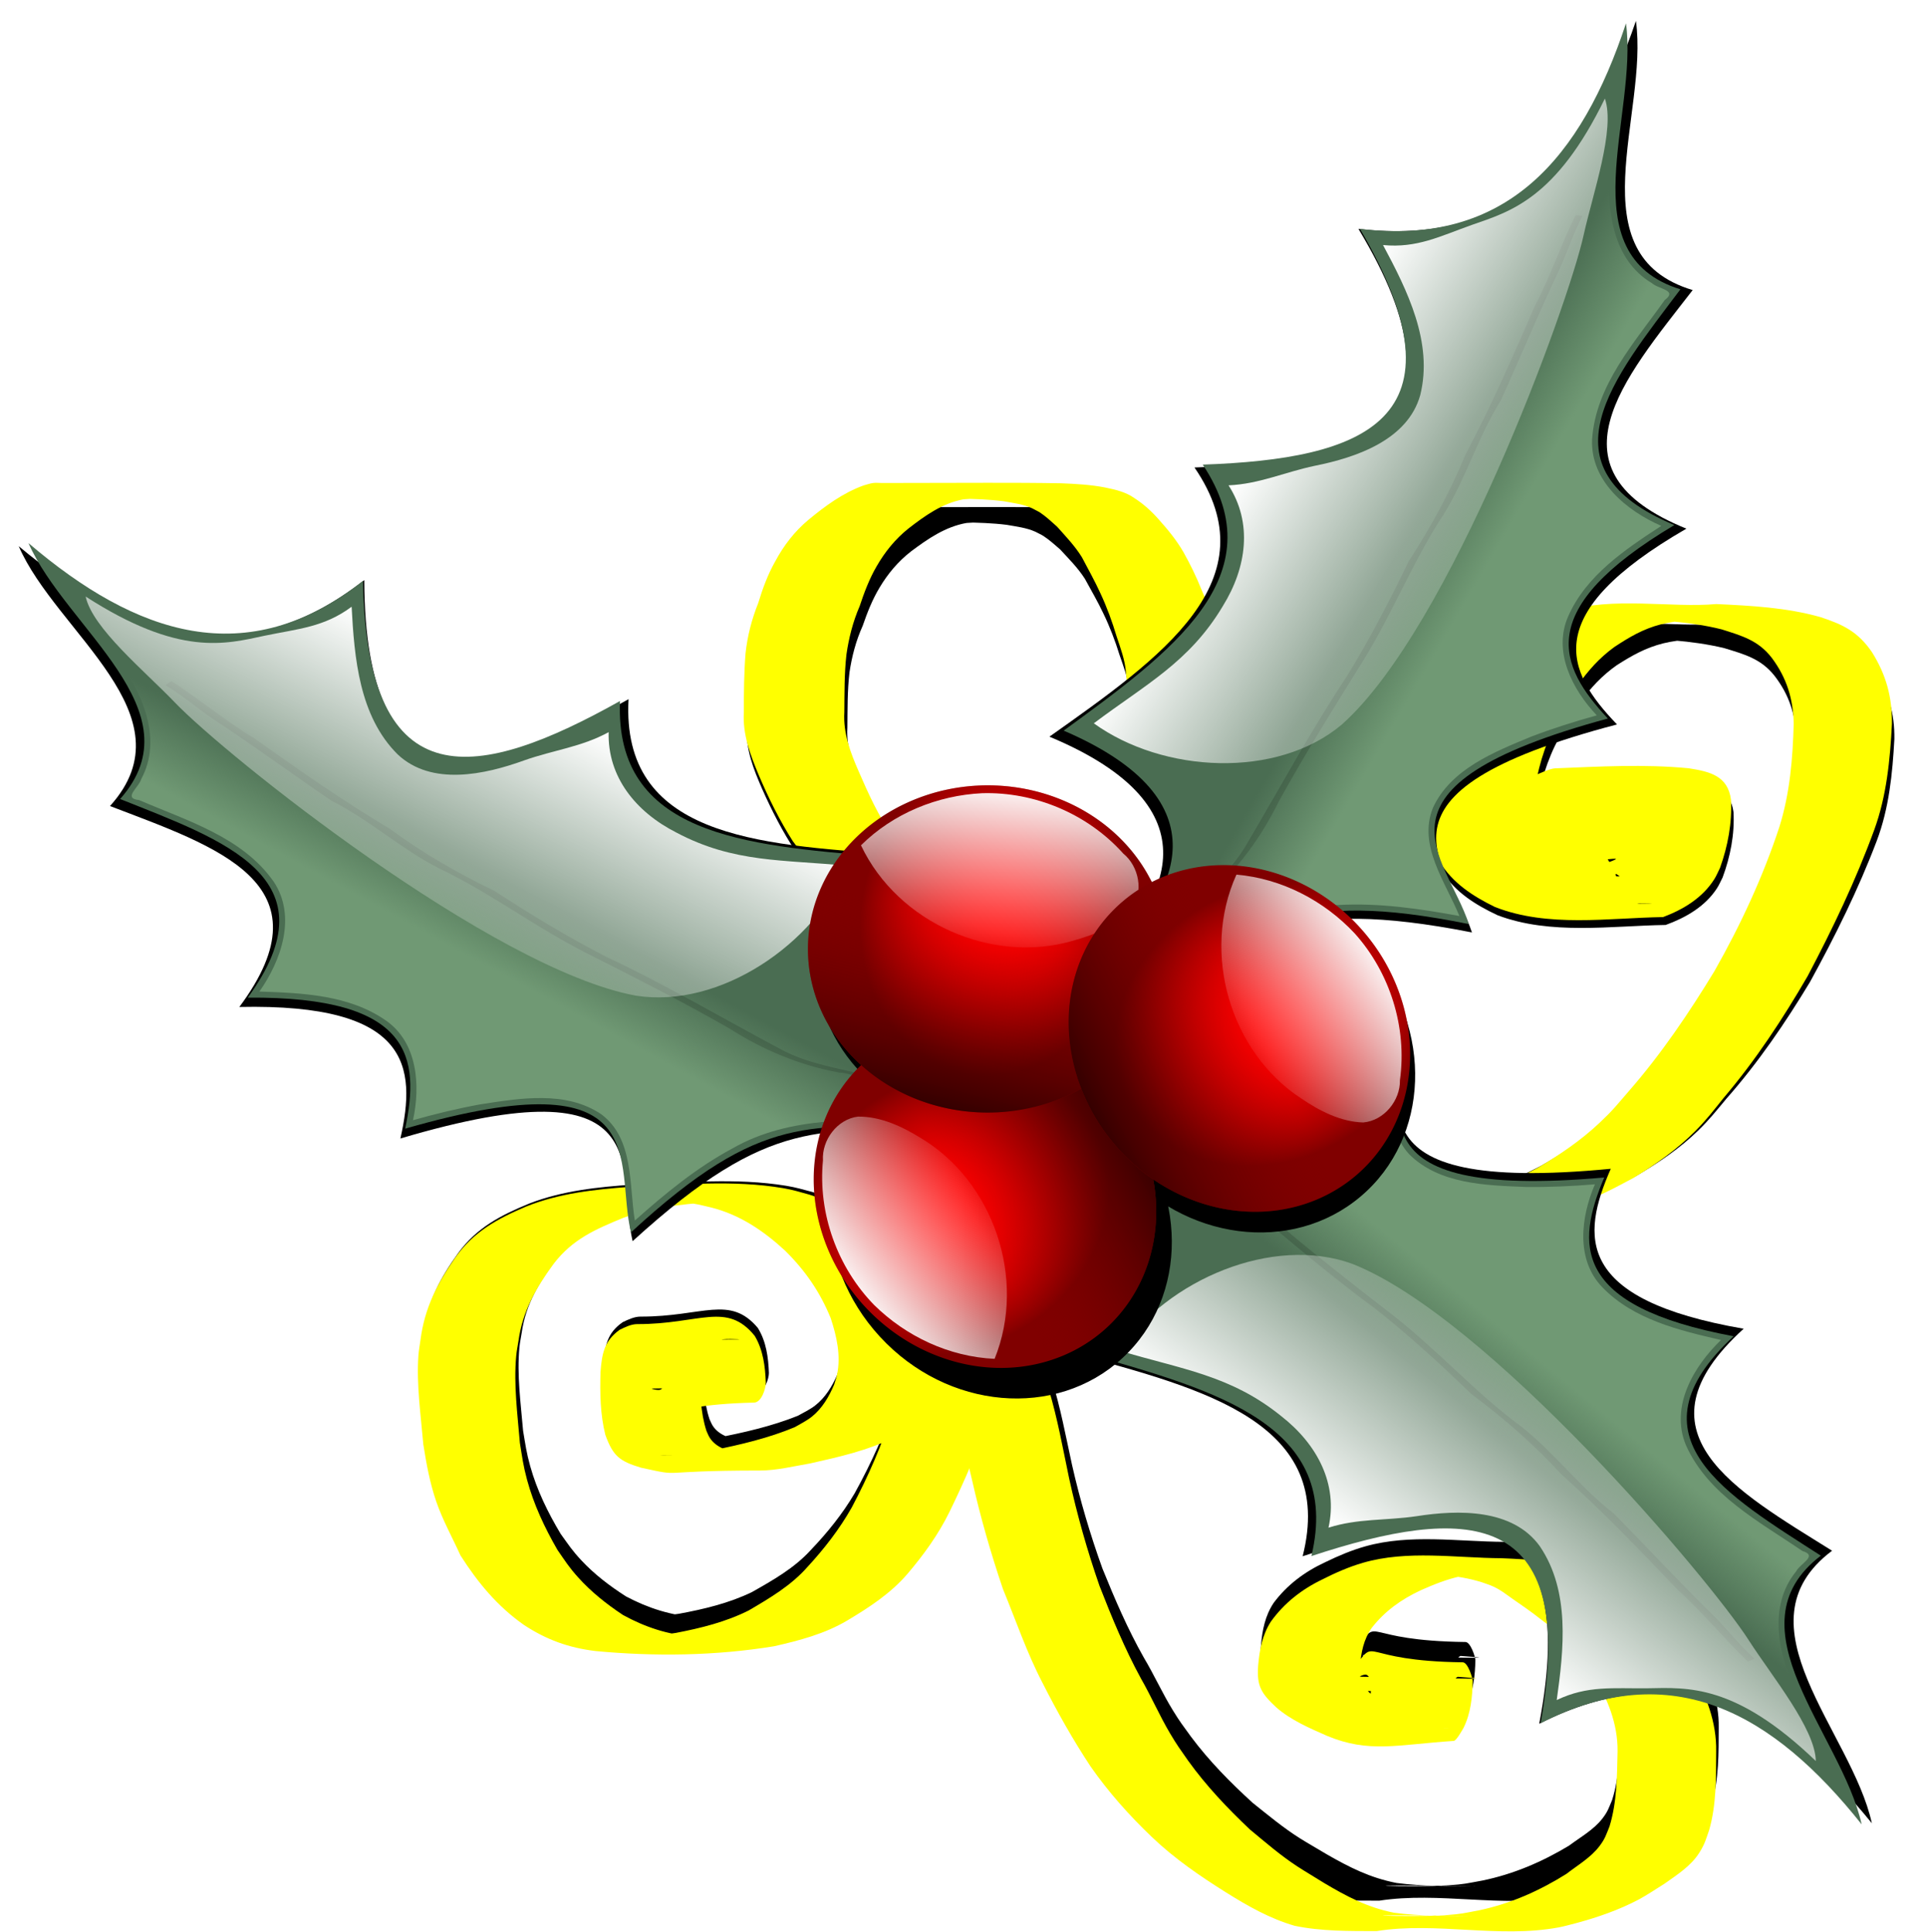
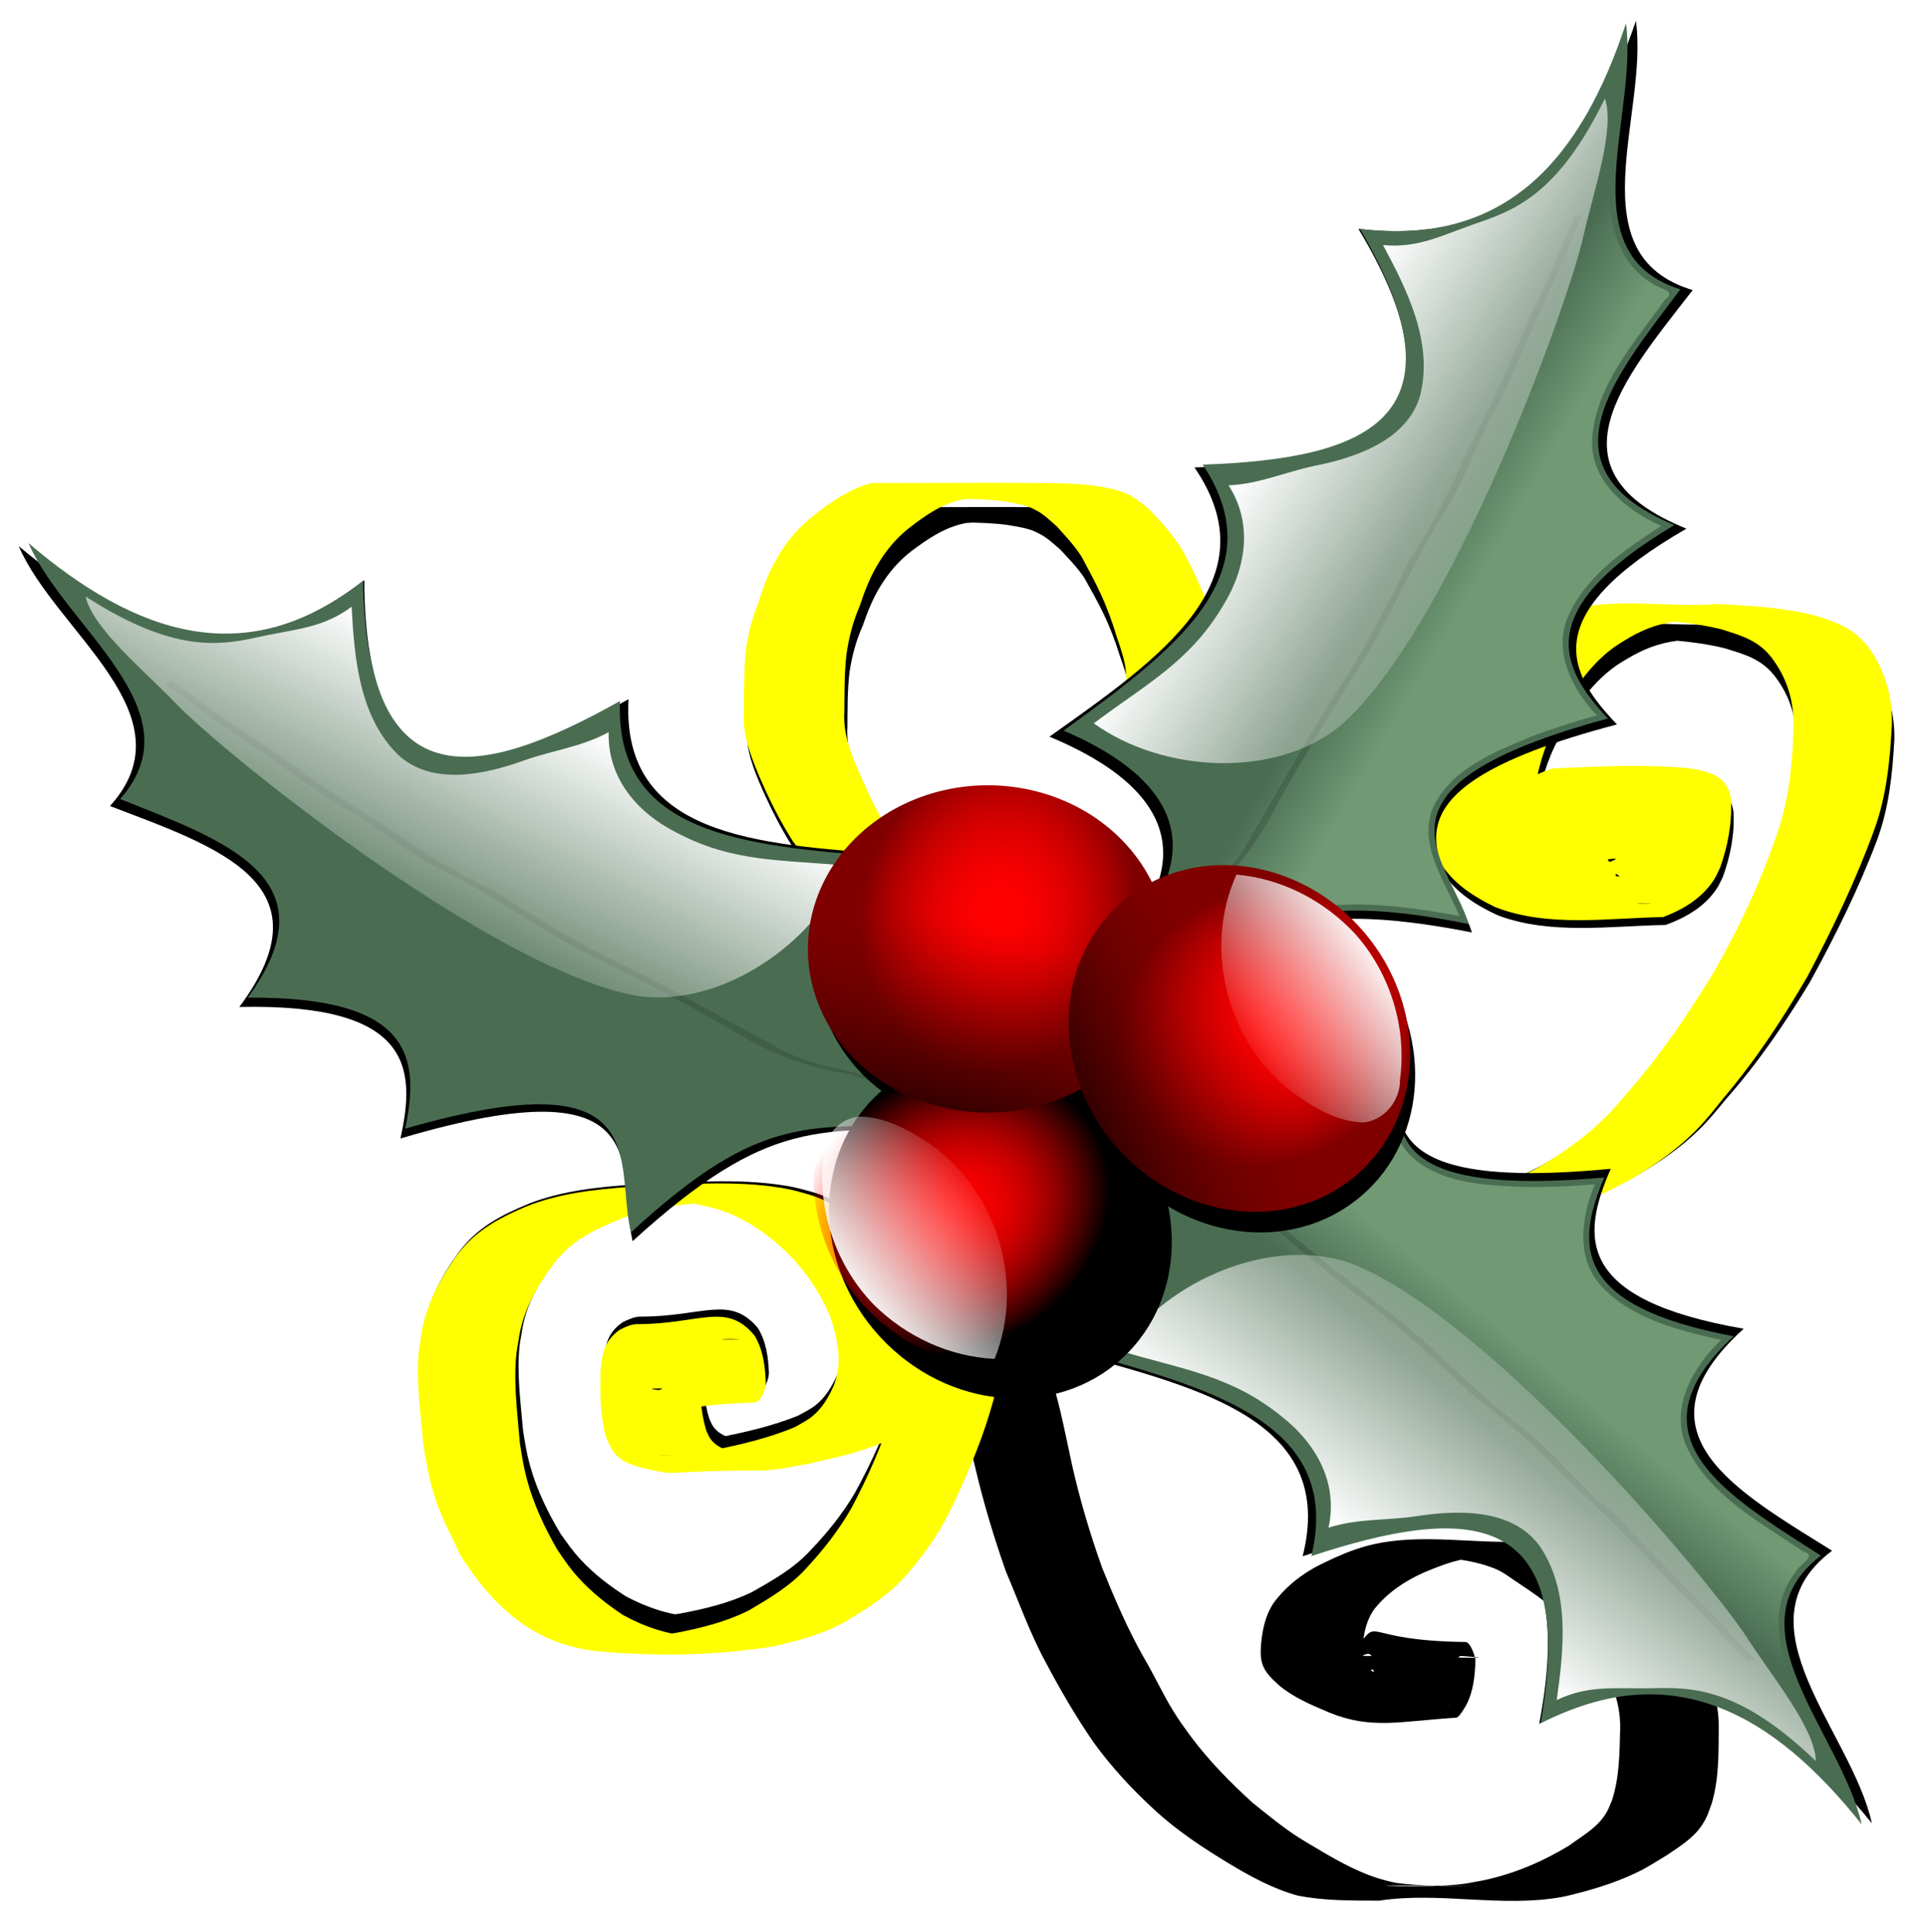
<svg xmlns="http://www.w3.org/2000/svg" xmlns:xlink="http://www.w3.org/1999/xlink" version="1.1" width="454.227" height="455.421" id="svg11191">
  <defs id="defs11193">
    <radialGradient cx="-1865.167" cy="-4575.869" r="98.332" fx="-1865.167" fy="-4575.869" id="radialGradient10814" xlink:href="#linearGradient10410" gradientUnits="userSpaceOnUse" gradientTransform="matrix(0.742,0.157,-0.189,0.89,-1343.791,-206.249)" />
    <linearGradient id="linearGradient10410">
      <stop id="stop10412" style="stop-color:#ff0000;stop-opacity:1" offset="0" />
      <stop id="stop10414" style="stop-color:#ff0000;stop-opacity:0" offset="1" />
    </linearGradient>
    <radialGradient cx="-1865.167" cy="-4575.869" r="98.332" fx="-1865.167" fy="-4575.869" id="radialGradient10816" xlink:href="#linearGradient10410" gradientUnits="userSpaceOnUse" gradientTransform="matrix(0.742,0.157,-0.189,0.89,-1343.791,-206.249)" />
    <linearGradient x1="-1889.301" y1="-4458.651" x2="-1862.784" y2="-4562.508" id="linearGradient10818" xlink:href="#linearGradient10422" gradientUnits="userSpaceOnUse" />
    <linearGradient id="linearGradient10422">
      <stop id="stop10424" style="stop-color:#2b0000;stop-opacity:1" offset="0" />
      <stop id="stop10426" style="stop-color:#800000;stop-opacity:0" offset="1" />
    </linearGradient>
    <linearGradient x1="-1849.526" y1="-4642.609" x2="-1858.917" y2="-4545.382" id="linearGradient10820" xlink:href="#linearGradient10435" gradientUnits="userSpaceOnUse" gradientTransform="matrix(0.971,0,0,1,-51.85,0)" />
    <linearGradient id="linearGradient10435">
      <stop id="stop10437" style="stop-color:#ffffff;stop-opacity:1" offset="0" />
      <stop id="stop10439" style="stop-color:#ffffff;stop-opacity:0" offset="1" />
    </linearGradient>
    <radialGradient cx="-1865.167" cy="-4575.869" r="98.332" fx="-1865.167" fy="-4575.869" id="radialGradient10794" xlink:href="#linearGradient10410" gradientUnits="userSpaceOnUse" gradientTransform="matrix(0.742,0.157,-0.189,0.89,-1343.791,-206.249)" />
    <radialGradient cx="-1865.167" cy="-4575.869" r="98.332" fx="-1865.167" fy="-4575.869" id="radialGradient10796" xlink:href="#linearGradient10410" gradientUnits="userSpaceOnUse" gradientTransform="matrix(0.742,0.157,-0.189,0.89,-1343.791,-206.249)" />
    <linearGradient x1="-1889.301" y1="-4458.651" x2="-1862.784" y2="-4562.508" id="linearGradient10798" xlink:href="#linearGradient10422" gradientUnits="userSpaceOnUse" />
    <linearGradient x1="-1849.526" y1="-4642.609" x2="-1858.917" y2="-4545.382" id="linearGradient10800" xlink:href="#linearGradient10435" gradientUnits="userSpaceOnUse" gradientTransform="matrix(0.971,0,0,1,-51.85,0)" />
    <radialGradient cx="-1865.167" cy="-4575.869" r="98.332" fx="-1865.167" fy="-4575.869" id="radialGradient10834" xlink:href="#linearGradient10410" gradientUnits="userSpaceOnUse" gradientTransform="matrix(0.742,0.157,-0.189,0.89,-1343.791,-206.249)" />
    <radialGradient cx="-1865.167" cy="-4575.869" r="98.332" fx="-1865.167" fy="-4575.869" id="radialGradient10836" xlink:href="#linearGradient10410" gradientUnits="userSpaceOnUse" gradientTransform="matrix(0.742,0.157,-0.189,0.89,-1343.791,-206.249)" />
    <linearGradient x1="-1889.301" y1="-4458.651" x2="-1862.784" y2="-4562.508" id="linearGradient10838" xlink:href="#linearGradient10422" gradientUnits="userSpaceOnUse" />
    <linearGradient x1="-1849.526" y1="-4642.609" x2="-1858.917" y2="-4545.382" id="linearGradient10840" xlink:href="#linearGradient10435" gradientUnits="userSpaceOnUse" gradientTransform="matrix(0.971,0,0,1,-51.85,0)" />
    <filter color-interpolation-filters="sRGB" id="filter10997">
      <feGaussianBlur id="feGaussianBlur10999" stdDeviation="3.269" />
    </filter>
    <filter color-interpolation-filters="sRGB" id="filter10402">
      <feGaussianBlur id="feGaussianBlur10404" stdDeviation="1.447" />
    </filter>
    <linearGradient x1="-1725.783" y1="-4712.768" x2="-1752.299" y2="-4728.236" id="linearGradient10371" xlink:href="#linearGradient10361" gradientUnits="userSpaceOnUse" />
    <linearGradient id="linearGradient10361">
      <stop id="stop10363" style="stop-color:#709974;stop-opacity:1" offset="0" />
      <stop id="stop10365" style="stop-color:#709974;stop-opacity:0" offset="1" />
    </linearGradient>
    <filter color-interpolation-filters="sRGB" id="filter10396">
      <feGaussianBlur id="feGaussianBlur10398" stdDeviation="2.047" />
    </filter>
    <linearGradient x1="-1800.913" y1="-4771.325" x2="-1710.314" y2="-4714.977" id="linearGradient10384" xlink:href="#linearGradient10378" gradientUnits="userSpaceOnUse" />
    <linearGradient id="linearGradient10378">
      <stop id="stop10380" style="stop-color:#ffffff;stop-opacity:1" offset="0" />
      <stop id="stop10382" style="stop-color:#ffffff;stop-opacity:0" offset="1" />
    </linearGradient>
    <linearGradient x1="-1725.783" y1="-4712.768" x2="-1752.299" y2="-4728.236" id="linearGradient10865" xlink:href="#linearGradient10361" gradientUnits="userSpaceOnUse" />
    <linearGradient x1="-1800.913" y1="-4771.325" x2="-1710.314" y2="-4714.977" id="linearGradient10867" xlink:href="#linearGradient10378" gradientUnits="userSpaceOnUse" />
    <linearGradient x1="-1725.783" y1="-4712.768" x2="-1752.299" y2="-4728.236" id="linearGradient10881" xlink:href="#linearGradient10361" gradientUnits="userSpaceOnUse" />
    <linearGradient x1="-1800.913" y1="-4771.325" x2="-1710.314" y2="-4714.977" id="linearGradient10883" xlink:href="#linearGradient10378" gradientUnits="userSpaceOnUse" />
    <filter color-interpolation-filters="sRGB" id="filter10912">
      <feGaussianBlur id="feGaussianBlur10914" stdDeviation="5.338" />
    </filter>
  </defs>
  <g transform="translate(-18.542,-3.249)" id="layer1">
    <g transform="matrix(0.645,0,0,0.621,1473.614,3080.653)" id="g10903" style="fill:#000000;filter:url(#filter10912)">
      <path d="m -1843.272,-4680.784 c 0.488,-4.388 0.349,-8.744 -0.129,-13.117 -0.341,-4.503 -1.98,-8.745 -3.384,-13.003 -1.593,-5.34 -3.539,-10.653 -5.895,-15.714 -2.05,-4.522 -4.497,-8.85 -6.802,-13.247 -2.533,-4.106 -5.868,-7.566 -9.059,-11.155 -1.944,-1.735 -3.877,-3.569 -6.035,-5.037 -0.936,-0.637 -2.004,-1.062 -2.982,-1.635 -3.269,-1.528 -6.928,-1.957 -10.455,-2.612 -5.234,-0.68 -10.516,-0.835 -15.788,-0.924 -0.839,-0.01 -1.677,-0.017 -2.516,-0.023 -3.136,-0.024 -2.374,-0.016 -5.536,-0.021 -0.994,0 -3.974,-0.01 -2.981,-0.01 37.324,0 44.489,-0.023 30.799,0.011 -6.234,0.074 -12.473,-0.213 -18.692,0.26 -7.748,1.423 -14.146,6.042 -20.209,10.747 -4.768,3.842 -8.511,8.501 -11.533,13.752 -2.655,4.582 -4.523,9.542 -6.184,14.543 -2.458,5.674 -3.957,11.586 -4.828,17.676 -0.787,6.983 -0.697,14.017 -0.767,21.031 -0.457,7.709 2.224,14.762 5.27,21.697 3.485,8.067 7.158,16.073 12.116,23.366 6.297,7.8 11.137,15.851 15.732,24.696 4.378,8.833 8.111,17.928 11.472,27.18 2.9,8.076 5.054,16.347 7.49,24.561 0.346,1.412 0.654,2.834 1.038,4.236 1.243,4.535 1.234,3.455 2.352,8.078 1.114,4.605 1.838,9.32 2.671,13.979 1.781,10.356 1.846,20.884 1.901,31.357 0,12.744 -0.037,25.486 -0.01,38.23 0.139,13.28 -3.255,26.214 -6.996,38.864 -3.785,12.433 -8.974,24.32 -14.671,35.991 -4.051,8.238 -9.424,15.659 -15.372,22.64 -6.106,7.087 -13.952,12.211 -21.941,16.971 -8.228,4.879 -17.484,7.312 -26.75,9.405 -21.451,3.503 -43.582,3.78 -65.188,1.741 -9.802,-1.188 -17.923,-4.141 -26.119,-9.524 -9.756,-6.856 -16.852,-15.468 -23.186,-25.392 -2.966,-6.556 -6.507,-12.876 -8.854,-19.696 -2.343,-6.809 -3.612,-13.814 -4.729,-20.892 -0.911,-10.596 -2.522,-21.723 -1.797,-32.376 0.136,-1.991 0.525,-3.958 0.788,-5.937 1.506,-11.523 6.05,-20.338 12.564,-29.768 6.751,-9.621 15.501,-14.334 26.09,-18.84 12.092,-4.836 25.021,-6.221 37.91,-7.151 18.574,-0.694 37.522,-2.665 55.9,0.477 3.557,0.608 6.083,1.398 9.55,2.355 10.572,3.344 19.222,10.04 26.966,17.68 7.841,8.033 12.803,15.821 17.056,26.091 2.469,7.211 3.804,14.805 2.528,22.398 -0.239,1.42 -0.681,2.799 -1.022,4.199 -1.818,4.884 -4.164,9.755 -7.969,13.464 -2.304,2.246 -3.831,3.056 -6.512,4.805 -9.621,4.851 -20.292,7.207 -30.76,9.567 -6.054,1.021 -12.193,2.588 -18.381,2.589 -39.736,0.01 -27.022,2.513 -43.423,-1.042 -7.929,-2.386 -10.226,-4.344 -13.008,-12.013 -1.868,-7.432 -1.978,-15.238 -1.761,-22.861 0.512,-6.681 1.284,-11.37 6.974,-15.475 1.958,-0.958 4.208,-2.096 6.469,-2.091 22.797,0.047 32.606,-8.365 42.877,4.275 3.095,5.162 3.848,11.217 4.058,17.112 0.017,2.083 -1.539,7.227 -4.294,7.288 -38.835,0.853 -31,9.95 -40.282,-2.087 -0.381,-0.678 -0.762,-1.357 -1.143,-2.035 0,0 37.366,-2.374 37.366,-2.374 l 0,0 c 0.371,0.315 0.742,0.63 1.113,0.946 13.292,1.083 -2.855,-0.272 -34.205,0.408 -0.988,0.021 2.016,0.786 2.932,0.422 1.092,-0.433 1.099,-1.652 1.333,-2.553 0.164,-4.947 -0.578,-10.308 -3.983,-14.152 -0.57,-0.367 -1.083,-0.842 -1.711,-1.1 -0.622,-0.255 -2.649,-0.402 -1.976,-0.413 11.596,-0.186 23.197,0.01 34.794,-0.114 2.351,-0.024 -7.844,-0.523 -6.264,0.416 -1.269,0.442 -2.623,0.79 -3.7,1.652 -2.905,2.325 -3.25,6.661 -3.775,9.997 -0.288,7.135 -0.097,14.466 2.114,21.322 0.389,0.814 0.69,1.676 1.167,2.443 2.396,3.853 7.139,5.018 11.303,5.912 14.169,1.678 4.282,0.365 -29.065,0.598 -1.388,0.01 2.778,0.068 4.164,0 4.948,-0.234 9.863,-1.08 14.739,-1.875 10.186,-2.05 20.332,-4.432 29.941,-8.438 1.897,-1.073 4.546,-2.463 6.267,-3.847 3.783,-3.041 6.259,-7.306 8.111,-11.681 0.36,-1.224 0.817,-2.424 1.079,-3.672 1.462,-6.954 -0.146,-13.99 -2.313,-20.615 -3.876,-9.53 -9.261,-17.344 -16.622,-24.63 -7.811,-7.223 -16.55,-13.18 -27.07,-15.818 -4.693,-1.09 -4.723,-1.22 -9.596,-1.837 -1.468,-0.186 -5.898,-0.388 -4.418,-0.426 58.09,-1.496 32.4,-0.152 19.679,0.017 -12.728,0.656 -25.555,1.623 -37.634,5.983 -10.294,4.242 -18.621,7.806 -25.581,16.901 -6.32,8.614 -11.341,17.322 -12.801,28.076 -0.277,1.838 -0.662,3.663 -0.832,5.514 -0.966,10.545 0.479,21.271 1.339,31.761 0.867,5.317 1.2,8.213 2.603,13.426 2.434,9.042 6.435,17.568 11.116,25.672 2.952,4.248 4.112,6.206 7.548,10.036 4.761,5.309 10.416,9.79 16.359,13.733 7.976,4.399 16.54,7.287 25.725,7.856 14.338,0.715 11.546,0.487 -25.689,0.352 -1.607,-0.01 3.213,-0.114 4.819,-0.2 3.068,-0.164 6.595,-0.426 9.643,-0.779 1.598,-0.185 3.188,-0.435 4.783,-0.652 9.153,-1.748 18.333,-4.022 26.682,-8.22 7.727,-4.527 15.483,-9.1 21.45,-15.885 6.125,-6.644 11.71,-13.829 16.152,-21.691 6.015,-11.323 11.181,-23.131 15.046,-35.345 3.701,-12.326 6.681,-24.937 6.76,-37.869 0.057,-12.722 0.099,-25.444 -0.194,-38.163 -0.32,-10.291 -0.65,-20.613 -2.349,-30.794 -1.573,-8.766 -3.87,-17.333 -6.26,-25.91 -2.34,-8.147 -4.812,-16.254 -7.352,-24.342 -3.277,-9.114 -6.824,-18.106 -11.328,-26.713 -4.492,-8.621 -9.9,-16.61 -15.835,-24.33 -4.835,-7.611 -8.832,-15.705 -12.366,-23.982 -3.101,-7.391 -6.03,-14.999 -5.501,-23.154 -0.021,-7.157 0.052,-14.33 0.612,-21.469 0.694,-6.328 2.243,-12.412 4.625,-18.337 1.589,-5.251 3.508,-10.475 6.219,-15.268 3.09,-5.762 7.018,-10.886 12.08,-15.129 6.135,-5.071 12.671,-9.909 20.26,-12.623 1.138,-0.29 2.249,-0.718 3.415,-0.872 1.059,-0.14 2.137,0 3.206,0 3.959,0 7.917,-0.02 11.876,-0.023 17.86,0.017 35.724,-0.191 53.582,0.123 5.359,0.214 10.738,0.513 16.013,1.526 3.798,0.808 7.545,1.594 10.764,3.901 3.331,2.132 6.275,4.808 8.873,7.77 3.357,3.758 6.549,7.628 9.064,12.006 2.448,4.386 4.664,8.884 6.519,13.551 2.22,5.303 4.69,10.53 6.312,16.047 1.491,4.483 2.947,9.049 3.298,13.78 0.475,4.494 0.456,9.001 0.778,13.506 0,0 -37.834,0 -37.834,0 z" id="path10897" style="fill:#000000;fill-opacity:1;stroke:none" />
      <path d="m -1888.362,-4570.77 c -0.604,6.875 -0.706,13.814 -0.367,20.705 0.567,7.203 0.998,14.412 1.755,21.598 0.793,7.115 1.166,14.301 2.52,21.338 1.881,8.644 2.482,17.438 2.999,26.239 0.216,8.401 1.684,16.745 3.466,24.948 1.533,8.216 4.205,16.158 6.457,24.2 3.177,10.59 5.105,21.482 7.374,32.286 2.903,13.325 6.64,26.494 11.118,39.384 4.501,11.536 9.212,22.978 15.154,33.867 3.752,6.535 6.737,13.457 10.575,19.95 2.654,4.49 3.651,5.754 6.611,10 6.597,9.192 14.36,17.375 22.572,25.149 5.658,4.678 11.252,9.553 17.429,13.57 3.133,2.037 6.375,3.907 9.533,5.907 8.417,5.013 15.939,8.988 25.61,10.947 9.614,1.303 19.354,1.158 29.037,1.207 -59.152,-0.79 -23.349,0.646 -10.156,-0.307 6.13,-0.443 6.417,-0.679 12.512,-1.826 11.365,-2.428 21.849,-7.112 31.62,-13.229 4.182,-3.247 9.028,-6.016 12.232,-10.328 1.989,-2.676 2.276,-3.933 3.532,-6.998 2.736,-8.872 2.745,-18.232 2.954,-27.42 0.149,-10.189 -3.794,-19.529 -8.944,-28.145 -3.79,-5.271 -7.893,-10.542 -12.643,-15.03 -1.849,-1.746 -4.67,-3.78 -6.709,-5.313 -3.253,-2.593 -6.695,-4.927 -10.107,-7.305 -2.694,-1.878 -4.057,-3.111 -7.057,-4.497 -1.325,-0.612 -2.739,-1.017 -4.108,-1.526 -9.205,-2.881 -18.925,-3.081 -28.493,-3.315 -20.381,-0.231 25.197,0.284 25.826,0.313 1.725,0.08 -3.427,0.448 -5.114,0.813 -5.099,1.103 -9.836,3.03 -14.575,5.126 -7.138,3.357 -13.054,7.573 -17.881,13.746 -2.928,4.176 -3.881,9.009 -4.269,13.969 -0.739,6.683 1.586,7.904 6.131,12.123 5.642,3.877 12.1,6.64 18.515,9.062 1.232,0.385 3.854,1.268 5.203,1.454 0.73,0.101 2.946,0.051 2.209,0.044 -11.585,-0.107 -23.175,1e-4 -34.756,-0.346 -0.659,-0.02 1.313,-0.288 1.87,-0.637 0.618,-0.386 1.046,-1.008 1.569,-1.512 2.809,-4.367 3.519,-9.697 3.198,-14.781 -0.355,-0.767 -0.672,-1.946 -1.64,-2.289 -0.709,-0.252 -2.89,0.718 -2.136,0.732 46.725,0.891 48.209,1.03 35.546,0.025 -1.819,0.945 -1.91,3.351 -1.823,5.15 0,0 -37.559,0.074 -37.559,0.074 l 0,0 c 0,-3.005 0.269,-6.03 1.776,-8.709 8.312,-11.682 1.064,-2.276 39.432,-1.806 1.842,0.022 3.526,5.489 3.619,6.749 -0.096,5.854 -0.69,11.913 -3.35,17.223 -0.297,0.493 -2.579,4.675 -3.549,4.74 -20.831,1.401 -31,4.521 -46.249,-1.826 -6.488,-2.857 -13.18,-5.717 -18.563,-10.393 -5.484,-5.143 -7.229,-7.751 -6.635,-15.379 0.49,-5.659 1.498,-11.095 4.644,-15.991 4.885,-6.782 11.24,-11.771 18.836,-15.419 4.715,-2.395 9.617,-4.556 14.722,-6.04 16.318,-4.744 33.837,-1.788 50.708,-1.685 9.763,0.407 19.685,0.911 28.85,4.603 1.437,0.674 2.919,1.263 4.311,2.023 6.181,3.374 11.528,8.188 17.209,12.273 7.412,6.234 13.818,13.566 19.037,21.698 5.229,9.23 9.184,19.305 8.96,30.049 -0.044,9.583 0.101,19.363 -2.557,28.663 -1.238,3.509 -1.534,4.961 -3.511,8.143 -3.111,5.003 -8.092,8.097 -12.807,11.456 -2.361,1.501 -6.931,4.467 -9.359,5.752 -7.239,3.83 -15.025,6.524 -22.925,8.654 -2.102,0.515 -4.178,1.147 -6.305,1.544 -21.901,4.092 -44.732,-2.116 -66.576,1.362 -9.991,-0.034 -20.109,0.116 -29.932,-1.944 -9.02,-2.607 -17.126,-7.225 -25.038,-12.179 -9.553,-5.987 -18.858,-12.384 -27.022,-20.177 -8.315,-7.933 -15.949,-16.487 -22.513,-25.914 -6.434,-9.756 -12.136,-19.903 -17.422,-30.308 -5.794,-11.079 -9.783,-22.918 -14.535,-34.451 -4.428,-13.057 -8.239,-26.316 -11.273,-39.76 -2.558,-10.721 -4.971,-21.505 -8.254,-32.033 -2.494,-8.074 -5.048,-16.161 -6.666,-24.458 -1.8,-8.384 -2.948,-16.945 -3.234,-25.513 -0.437,-8.663 -1.347,-17.301 -3.334,-25.767 -1.317,-7.146 -1.95,-14.398 -2.614,-21.628 -0.758,-7.253 -1.175,-14.52 -1.599,-21.8 -0.332,-6.958 -0.052,-13.939 -0.748,-20.878 0,0 37.674,0 37.674,0 z" id="path10899" style="fill:#000000;fill-opacity:1;stroke:none" />
      <path d="m -1916.345,-4606.82 c -0.385,4.305 -0.28,8.641 -0.317,12.96 -0.292,4.456 0.529,8.738 1.872,12.968 1.873,5.73 4.74,11.188 8.071,16.219 3.889,5.53 7.625,11.22 12.356,16.093 3.94,3.815 8.366,6.904 13.099,9.668 7.152,3.3 14.165,6.855 21.457,9.858 13.077,5.255 26.713,8.911 40.116,13.236 9.84,3.1 20.007,5.081 29.84,8.183 9.771,2.495 19.481,5.146 29.46,6.706 10.941,1.319 21.971,1.72 32.982,1.985 3.247,0.079 12.991,0.197 9.743,0.18 -7.935,-0.04 -15.87,-0.167 -23.805,-0.251 12.089,-0.366 23.915,-2.802 35.111,-7.318 5.264,-2.124 8.477,-3.937 13.48,-6.532 7.982,-4.728 15.701,-9.988 22.449,-16.353 5.052,-4.766 6.058,-6.208 10.655,-11.521 11.88,-13.599 21.951,-28.508 31.306,-43.87 9.537,-16.824 17.73,-34.421 23.757,-52.768 3.825,-12.234 4.88,-24.959 5.216,-37.681 -0.185,-9.05 -2.548,-16.726 -7.965,-23.989 -4.944,-6.456 -10.947,-8.095 -18.358,-10.457 -12.084,-3.016 -24.622,-3.468 -37.02,-3.905 54.677,0.126 26.705,-1.008 14.797,2.084 -6.506,1.689 -11.457,4.637 -16.973,8.276 -10.731,7.802 -17.124,19.104 -22.704,30.744 -4.042,8.755 -6.211,18.031 -7.258,27.548 -0.13,4.227 -0.941,8.661 0.207,12.832 0.621,2.256 1.46,3.389 2.635,5.43 4.574,7.052 11.956,11.222 19.617,14.3 5.37,1.752 11.063,2.763 16.725,2.954 1.425,0.048 5.702,-0.046 4.276,-0.065 -10.567,-0.147 -21.135,-0.211 -31.703,-0.317 7.23,-1.461 14.053,-4.991 18.412,-11.047 0.802,-1.114 1.401,-2.358 2.102,-3.537 3.017,-7.151 4.266,-15.065 3.483,-22.774 -0.254,-0.836 -0.321,-1.751 -0.76,-2.508 -2.065,-3.553 -10.533,-3.762 -14.014,-4.063 -12.75,-0.309 -34.8,-2.215 23.326,0.041 1.296,0.05 -2.565,0.407 -3.82,0.732 -3.419,0.887 -3.586,1.187 -6.571,2.769 -6.497,4.268 -9.199,11.181 -10.933,18.368 -0.237,1.396 -1.829,8.367 1.469,8.465 0.433,0.013 0.827,-0.256 1.241,-0.385 12.664,-4.85 0.174,0.175 -32.974,-0.782 -0.885,-0.025 1.707,-0.481 2.524,-0.819 2.54,-1.048 4.442,-2.579 6.403,-4.432 2.349,-2.858 5.589,-7.125 4.52,-11.037 -0.323,-0.224 -0.646,-0.448 -0.969,-0.672 0,0 37.419,-2.13 37.419,-2.13 l 0,0 c 0.328,0.767 0.655,1.534 0.983,2.301 0.061,0.836 0.24,1.672 0.183,2.509 -0.295,4.291 -2.705,8.393 -5.103,11.821 -12.281,13.773 -31.13,13.964 -50.349,7.682 -4.166,-4.137 -3.163,-8.053 -2.096,-13.387 1.963,-7.833 4.944,-15.648 11.158,-21.178 1.059,-0.732 2.054,-1.563 3.176,-2.197 1.454,-0.821 5.976,-2.776 7.69,-2.846 16.216,-0.656 32.642,-1.6 48.861,-0.029 7.673,1.2 14.327,2.725 15.448,11.503 0.455,8.393 -1.145,16.92 -3.975,24.822 -0.706,1.4 -1.281,2.872 -2.118,4.199 -4.308,6.831 -11.259,11.023 -18.688,13.838 -19.866,0.318 -42.145,3.915 -61.429,-3.688 -8.03,-3.921 -15.588,-8.793 -20.222,-16.613 -1.376,-2.628 -2.234,-3.842 -2.894,-6.741 -1.026,-4.506 -0.106,-9.254 0.303,-13.759 1.359,-9.899 3.656,-19.632 8.069,-28.687 5.907,-11.996 12.46,-23.839 23.027,-32.503 5.377,-4.002 10.699,-7.62 17.195,-9.69 17.376,-5.536 38.941,-1.187 55.35,-2.672 12.758,0.595 25.666,1.274 38.016,4.751 8.373,2.74 13.761,5.376 18.851,12.804 5.201,8.283 7.435,16.465 7.306,26.272 -0.69,13.104 -1.927,26.225 -6.462,38.673 -6.712,18.395 -15.181,36.098 -24.328,53.427 -9.046,15.586 -18.942,30.656 -30.644,44.451 -3.81,4.725 -6.033,7.735 -10.28,12.039 -6.679,6.769 -14.543,12.271 -22.658,17.214 -4.734,2.504 -8.963,4.874 -13.928,6.946 -11.423,4.767 -23.455,7.788 -35.871,8.332 -29.229,0.188 -58.725,1.293 -87.838,-2.165 -10.235,-1.77 -20.336,-4.258 -30.332,-7.054 -9.613,-2.73 -19.303,-5.223 -28.78,-8.398 -13.565,-4.438 -27.346,-8.238 -40.647,-13.436 -7.677,-3.116 -15.418,-6.263 -22.654,-10.294 -4.859,-3.029 -9.363,-6.47 -13.169,-10.76 -4.372,-5.324 -8.379,-10.926 -12.149,-16.681 -3.397,-5.462 -6.677,-11.041 -8.63,-17.193 -1.347,-4.617 -2.321,-9.199 -1.872,-14.04 -0.037,-4.319 0.068,-8.654 -0.317,-12.96 0,0 37.834,0 37.834,0 z" id="path10901" style="fill:#000000;fill-opacity:1;stroke:none" />
    </g>
    <path d="m 284.019,170.167 c 0.315,-2.832 0.225,-5.643 -0.083,-8.466 -0.22,-2.906 -1.278,-5.644 -2.184,-8.392 -1.028,-3.446 -2.284,-6.875 -3.804,-10.142 -1.323,-2.918 -2.903,-5.711 -4.39,-8.549 -1.634,-2.65 -3.787,-4.883 -5.846,-7.199 -1.254,-1.119 -2.502,-2.303 -3.895,-3.251 -0.604,-0.411 -1.293,-0.685 -1.924,-1.055 -2.11,-0.986 -4.471,-1.263 -6.747,-1.686 -3.378,-0.439 -6.787,-0.539 -10.189,-0.596 -0.541,-0.007 -1.082,-0.011 -1.623,-0.015 -2.024,-0.015 -1.532,-0.01 -3.573,-0.013 -0.641,0 -2.565,-0.007 -1.924,-0.007 24.088,0 28.712,-0.015 19.877,0.007 -4.023,0.048 -8.05,-0.137 -12.063,0.168 -5,0.918 -9.13,3.899 -13.042,6.936 -3.077,2.479 -5.493,5.486 -7.443,8.875 -1.714,2.957 -2.919,6.158 -3.991,9.386 -1.586,3.662 -2.553,7.478 -3.116,11.408 -0.508,4.507 -0.45,9.046 -0.495,13.573 -0.295,4.975 1.436,9.527 3.401,14.002 2.249,5.206 4.619,10.373 7.819,15.08 4.064,5.034 7.187,10.23 10.153,15.938 2.825,5.701 5.235,11.571 7.404,17.541 1.872,5.212 3.262,10.55 4.834,15.851 0.223,0.911 0.422,1.829 0.67,2.734 0.802,2.927 0.796,2.23 1.518,5.213 0.719,2.972 1.186,6.015 1.724,9.022 1.15,6.683 1.191,13.478 1.227,20.237 0,8.224 -0.024,16.448 -0.007,24.673 0.09,8.571 -2.1,16.918 -4.515,25.082 -2.443,8.024 -5.791,15.695 -9.468,23.227 -2.614,5.317 -6.082,10.106 -9.921,14.611 -3.941,4.574 -9.004,7.881 -14.16,10.952 -5.31,3.149 -11.283,4.719 -17.264,6.07 -13.844,2.261 -28.127,2.439 -42.07,1.124 -6.326,-0.767 -11.567,-2.672 -16.857,-6.146 -6.296,-4.425 -10.876,-9.983 -14.964,-16.387 -1.914,-4.231 -4.199,-8.31 -5.714,-12.711 -1.512,-4.394 -2.331,-8.915 -3.052,-13.483 -0.588,-6.839 -1.628,-14.019 -1.16,-20.895 0.087,-1.285 0.339,-2.554 0.508,-3.832 0.972,-7.437 3.904,-13.126 8.109,-19.212 4.357,-6.209 10.004,-9.251 16.837,-12.159 7.804,-3.121 16.148,-4.015 24.466,-4.615 11.987,-0.448 24.215,-1.72 36.076,0.308 2.296,0.393 3.926,0.902 6.163,1.52 6.823,2.158 12.405,6.479 17.403,11.41 5.06,5.184 8.263,10.21 11.007,16.838 1.594,4.654 2.455,9.555 1.631,14.455 -0.154,0.916 -0.44,1.806 -0.66,2.71 -1.173,3.152 -2.687,6.296 -5.143,8.69 -1.487,1.45 -2.472,1.972 -4.203,3.101 -6.209,3.131 -13.096,4.651 -19.852,6.175 -3.907,0.659 -7.869,1.67 -11.862,1.671 -25.644,0.007 -17.439,1.622 -28.024,-0.673 -5.117,-1.54 -6.599,-2.804 -8.395,-7.753 -1.205,-4.796 -1.276,-9.834 -1.137,-14.754 0.331,-4.312 0.829,-7.338 4.501,-9.987 1.264,-0.618 2.715,-1.353 4.175,-1.349 14.712,0.03 21.043,-5.398 27.671,2.759 1.997,3.331 2.483,7.239 2.619,11.043 0.011,1.344 -0.993,4.664 -2.771,4.703 -25.063,0.551 -20.006,6.422 -25.997,-1.347 -0.246,-0.438 -0.492,-0.875 -0.738,-1.313 0,0 24.115,-1.532 24.115,-1.532 l 0,0 c 0.239,0.203 0.479,0.407 0.718,0.61 8.579,0.699 -1.843,-0.176 -22.075,0.263 -0.637,0.013 1.301,0.507 1.892,0.272 0.705,-0.28 0.709,-1.066 0.861,-1.647 0.106,-3.193 -0.373,-6.653 -2.57,-9.133 -0.368,-0.237 -0.699,-0.543 -1.104,-0.71 -0.401,-0.165 -1.71,-0.26 -1.275,-0.266 7.484,-0.12 14.97,0.007 22.455,-0.074 1.517,-0.015 -5.062,-0.337 -4.043,0.268 -0.819,0.285 -1.693,0.51 -2.388,1.066 -1.874,1.501 -2.097,4.299 -2.436,6.452 -0.186,4.605 -0.062,9.336 1.364,13.761 0.251,0.526 0.445,1.082 0.753,1.577 1.546,2.486 4.607,3.238 7.294,3.815 9.145,1.083 2.763,0.236 -18.758,0.386 -0.896,0.007 1.793,0.044 2.688,0 3.193,-0.151 6.365,-0.697 9.512,-1.21 6.574,-1.323 13.122,-2.86 19.323,-5.445 1.224,-0.692 2.934,-1.589 4.045,-2.482 2.441,-1.962 4.039,-4.715 5.234,-7.538 0.232,-0.79 0.527,-1.564 0.697,-2.37 0.943,-4.488 -0.094,-9.029 -1.493,-13.304 -2.502,-6.15 -5.977,-11.194 -10.727,-15.895 -5.041,-4.662 -10.681,-8.506 -17.47,-10.208 -3.029,-0.703 -3.048,-0.788 -6.193,-1.186 -0.947,-0.12 -3.806,-0.251 -2.852,-0.275 37.489,-0.965 20.91,-0.098 12.7,0.011 -8.214,0.423 -16.492,1.047 -24.288,3.861 -6.643,2.738 -12.017,5.037 -16.509,10.907 -4.079,5.559 -7.319,11.179 -8.261,18.119 -0.179,1.186 -0.427,2.364 -0.537,3.559 -0.623,6.806 0.309,13.728 0.864,20.498 0.559,3.432 0.774,5.3 1.68,8.664 1.571,5.835 4.153,11.338 7.174,16.568 1.905,2.741 2.654,4.005 4.871,6.477 3.073,3.426 6.722,6.318 10.558,8.863 5.147,2.839 10.675,4.703 16.602,5.07 9.253,0.461 7.451,0.315 -16.579,0.227 -1.037,-0.007 2.074,-0.073 3.11,-0.129 1.98,-0.106 4.256,-0.275 6.223,-0.502 1.032,-0.119 2.058,-0.281 3.087,-0.421 5.907,-1.128 11.831,-2.596 17.22,-5.305 4.987,-2.922 9.992,-5.873 13.843,-10.252 3.953,-4.288 7.557,-8.925 10.424,-13.998 3.882,-7.308 7.216,-14.928 9.71,-22.811 2.389,-7.955 4.312,-16.093 4.362,-24.44 0.037,-8.21 0.064,-16.421 -0.125,-24.63 -0.206,-6.642 -0.42,-13.303 -1.516,-19.873 -1.015,-5.658 -2.498,-11.186 -4.04,-16.721 -1.51,-5.258 -3.105,-10.49 -4.745,-15.71 -2.115,-5.882 -4.404,-11.685 -7.311,-17.24 -2.899,-5.564 -6.389,-10.719 -10.22,-15.702 -3.12,-4.912 -5.7,-10.135 -7.98,-15.477 -2.001,-4.77 -3.891,-9.68 -3.55,-14.943 -0.013,-4.619 0.034,-9.248 0.395,-13.855 0.448,-4.084 1.447,-8.01 2.985,-11.834 1.025,-3.389 2.264,-6.76 4.013,-9.853 1.994,-3.719 4.529,-7.026 7.796,-9.764 3.959,-3.273 8.178,-6.395 13.075,-8.147 0.735,-0.187 1.452,-0.463 2.204,-0.562 0.684,-0.09 1.379,0 2.069,0 2.555,0 5.109,-0.013 7.664,-0.015 11.526,0.011 23.055,-0.124 34.58,0.08 3.458,0.138 6.93,0.331 10.334,0.985 2.451,0.521 4.869,1.029 6.947,2.518 2.15,1.376 4.05,3.103 5.727,5.014 2.167,2.425 4.226,4.923 5.849,7.748 1.58,2.831 3.01,5.734 4.207,8.746 1.433,3.422 3.027,6.796 4.074,10.357 0.962,2.893 1.902,5.84 2.128,8.893 0.306,2.9 0.294,5.809 0.502,8.716 0,0 -24.417,0 -24.417,0 z" id="path10889" style="fill:#ffff00;fill-opacity:1;stroke:none" />
-     <path d="m 254.92,241.167 c -0.39,4.437 -0.455,8.915 -0.237,13.362 0.366,4.648 0.644,9.301 1.133,13.939 0.512,4.592 0.752,9.23 1.627,13.771 1.214,5.578 1.602,11.254 1.935,16.934 0.139,5.422 1.087,10.806 2.237,16.101 0.989,5.302 2.714,10.428 4.167,15.618 2.05,6.835 3.294,13.864 4.759,20.837 1.873,8.599 4.285,17.098 7.175,25.417 2.905,7.445 5.945,14.829 9.78,21.857 2.421,4.218 4.348,8.685 6.825,12.875 1.713,2.898 2.356,3.713 4.266,6.454 4.257,5.933 9.267,11.213 14.567,16.231 3.652,3.019 7.261,6.165 11.248,8.758 2.022,1.315 4.114,2.521 6.152,3.813 5.432,3.235 10.287,5.801 16.528,7.065 6.205,0.841 12.491,0.747 18.74,0.779 -38.175,-0.51 -15.069,0.417 -6.554,-0.198 3.956,-0.286 4.142,-0.438 8.075,-1.178 7.335,-1.567 14.101,-4.59 20.407,-8.537 2.699,-2.095 5.826,-3.883 7.894,-6.665 1.284,-1.727 1.469,-2.538 2.28,-4.516 1.766,-5.726 1.772,-11.766 1.906,-17.696 0.096,-6.576 -2.449,-12.604 -5.772,-18.164 -2.446,-3.402 -5.094,-6.804 -8.16,-9.7 -1.193,-1.127 -3.014,-2.439 -4.33,-3.429 -2.099,-1.674 -4.321,-3.18 -6.523,-4.715 -1.739,-1.212 -2.618,-2.008 -4.554,-2.902 -0.855,-0.395 -1.767,-0.656 -2.651,-0.985 -5.941,-1.859 -12.214,-1.988 -18.388,-2.14 -13.153,-0.149 16.261,0.183 16.667,0.202 1.113,0.052 -2.212,0.289 -3.3,0.525 -3.29,0.712 -6.348,1.955 -9.406,3.308 -4.607,2.167 -8.425,4.888 -11.54,8.871 -1.89,2.695 -2.505,5.814 -2.755,9.015 -0.477,4.313 1.024,5.101 3.957,7.824 3.641,2.502 7.809,4.285 11.949,5.849 0.795,0.248 2.487,0.819 3.358,0.938 0.471,0.065 1.901,0.033 1.426,0.028 -7.477,-0.069 -14.957,7e-5 -22.43,-0.223 -0.425,-0.013 0.847,-0.186 1.207,-0.411 0.399,-0.249 0.675,-0.65 1.013,-0.976 1.813,-2.818 2.271,-6.258 2.064,-9.539 -0.229,-0.495 -0.434,-1.256 -1.058,-1.477 -0.458,-0.162 -1.865,0.463 -1.379,0.473 30.155,0.575 31.113,0.664 22.941,0.016 -1.174,0.61 -1.232,2.163 -1.177,3.324 0,0 -24.239,0.048 -24.239,0.048 l 0,0 c 0,-1.939 0.173,-3.892 1.146,-5.62 5.364,-7.539 0.686,-1.469 25.448,-1.165 1.189,0.014 2.276,3.542 2.336,4.355 -0.062,3.778 -0.445,7.688 -2.162,11.115 -0.192,0.318 -1.664,3.017 -2.29,3.059 -13.444,0.904 -20.006,2.917 -29.848,-1.179 -4.187,-1.844 -8.506,-3.689 -11.98,-6.707 -3.539,-3.319 -4.666,-5.002 -4.282,-9.925 0.316,-3.652 0.966,-7.161 2.997,-10.32 3.152,-4.377 7.254,-7.596 12.156,-9.951 3.043,-1.546 6.206,-2.94 9.501,-3.898 10.531,-3.061 21.837,-1.154 32.725,-1.088 6.301,0.262 12.704,0.588 18.619,2.97 0.927,0.435 1.884,0.815 2.782,1.305 3.989,2.177 7.44,5.284 11.106,7.92 4.784,4.023 8.917,8.755 12.286,14.003 3.375,5.957 5.927,12.459 5.783,19.393 -0.028,6.185 0.065,12.497 -1.65,18.499 -0.799,2.265 -0.99,3.202 -2.266,5.255 -2.008,3.229 -5.222,5.225 -8.265,7.393 -1.524,0.969 -4.473,2.883 -6.04,3.712 -4.672,2.472 -9.697,4.21 -14.795,5.585 -1.356,0.332 -2.696,0.74 -4.069,0.997 -14.134,2.641 -28.868,-1.366 -42.967,0.879 -6.448,-0.022 -12.978,0.075 -19.317,-1.254 -5.821,-1.683 -11.053,-4.663 -16.159,-7.86 -6.165,-3.864 -12.171,-7.992 -17.439,-13.022 -5.366,-5.12 -10.293,-10.64 -14.529,-16.724 -4.152,-6.296 -7.832,-12.845 -11.243,-19.56 -3.739,-7.15 -6.314,-14.791 -9.381,-22.233 -2.857,-8.427 -5.317,-16.983 -7.275,-25.66 -1.651,-6.919 -3.208,-13.879 -5.327,-20.673 -1.61,-5.211 -3.258,-10.43 -4.302,-15.785 -1.161,-5.411 -1.903,-10.936 -2.087,-16.465 -0.282,-5.591 -0.869,-11.166 -2.151,-16.629 -0.85,-4.612 -1.258,-9.292 -1.687,-13.958 -0.489,-4.681 -0.758,-9.371 -1.032,-14.069 -0.214,-4.49 -0.034,-8.996 -0.483,-13.474 0,0 24.314,0 24.314,0 z" id="path10891" style="fill:#ffff00;fill-opacity:1;stroke:none" />
    <path d="m 236.86,217.901 c -0.249,2.779 -0.181,5.576 -0.204,8.364 -0.188,2.876 0.342,5.639 1.208,8.369 1.209,3.698 3.059,7.22 5.209,10.467 2.51,3.569 4.921,7.241 7.974,10.386 2.543,2.462 5.399,4.455 8.454,6.239 4.615,2.13 9.141,4.424 13.848,6.362 8.439,3.391 17.24,5.751 25.89,8.542 6.35,2.001 12.912,3.279 19.258,5.281 6.306,1.61 12.572,3.321 19.013,4.328 7.061,0.851 14.18,1.11 21.286,1.281 2.096,0.051 8.384,0.127 6.288,0.116 -5.121,-0.026 -10.242,-0.108 -15.363,-0.162 7.802,-0.236 15.434,-1.808 22.659,-4.723 3.398,-1.371 5.471,-2.541 8.7,-4.215 5.151,-3.051 10.133,-6.446 14.488,-10.554 3.26,-3.076 3.909,-4.007 6.876,-7.436 7.667,-8.776 14.167,-18.398 20.204,-28.312 6.155,-10.858 11.443,-22.214 15.332,-34.055 2.468,-7.896 3.15,-16.108 3.366,-24.318 -0.119,-5.841 -1.645,-10.795 -5.141,-15.482 -3.191,-4.167 -7.065,-5.224 -11.847,-6.749 -7.799,-1.946 -15.891,-2.238 -23.892,-2.52 35.287,0.082 17.235,-0.65 9.55,1.345 -4.199,1.09 -7.394,2.993 -10.954,5.341 -6.926,5.035 -11.051,12.329 -14.652,19.841 -2.609,5.65 -4.008,11.636 -4.684,17.779 -0.084,2.728 -0.607,5.589 0.134,8.281 0.401,1.456 0.942,2.187 1.7,3.504 2.952,4.551 10.741,1.696 15.686,3.683 3.466,1.13 4.115,7.329 7.768,7.453 0.919,0.031 3.68,-0.03 2.76,-0.042 -6.82,-0.095 -13.64,-0.136 -20.46,-0.204 4.666,-0.943 9.07,-3.221 11.883,-7.13 0.518,-0.719 0.904,-1.522 1.357,-2.283 3.045,-10.48 6.046,-17.883 -7.287,-18.938 -8.229,-0.199 -22.459,-1.43 15.054,0.026 0.836,0.032 -1.655,0.263 -2.465,0.473 -1.939,10.723 -9.903,8.01 -11.296,13.641 7.158,8.968 3.609,7.921 5.738,7.984 0.28,0.008 -4.256,-2.686 -3.989,-2.769 8.173,-3.13 0.112,0.113 -21.281,-0.505 -0.571,-0.016 1.102,-0.311 1.629,-0.528 1.639,-0.677 2.867,-1.665 4.132,-2.86 1.516,-1.845 3.607,-4.598 2.917,-7.123 -0.208,-0.145 -0.417,-0.289 -0.625,-0.434 l 24.149,-1.374 0,0 c 0.211,0.495 0.423,0.99 0.634,1.485 0.039,0.54 0.155,1.079 0.118,1.619 -0.19,2.769 -1.746,5.417 -3.293,7.629 -7.926,8.889 -20.09,9.012 -32.493,4.958 -2.688,-2.67 -2.041,-5.197 -1.353,-8.64 1.267,-5.055 3.191,-10.099 7.201,-13.667 0.683,-0.473 1.325,-1.009 2.05,-1.418 0.938,-0.53 3.857,-1.792 4.963,-1.836 10.466,-0.423 21.066,-1.033 31.534,-0.019 4.952,0.774 9.246,1.758 9.97,7.424 0.294,5.417 -0.739,10.919 -2.566,16.02 -0.456,0.903 -0.827,1.853 -1.367,2.71 -2.78,4.408 -7.266,7.114 -12.06,8.93 -12.821,0.205 -27.199,2.527 -39.645,-2.38 -5.182,-2.53 -10.06,-5.675 -13.051,-10.721 -0.888,-1.696 -1.442,-2.48 -1.868,-4.35 -0.662,-2.908 -0.069,-5.972 0.195,-8.88 0.877,-6.388 2.359,-12.67 5.208,-18.514 3.812,-7.742 8.041,-15.385 14.861,-20.976 3.47,-2.583 6.905,-4.918 11.097,-6.254 11.214,-3.573 25.132,-0.766 35.721,-1.725 8.234,0.384 16.564,0.822 24.534,3.066 5.404,1.768 8.881,3.47 12.166,8.263 3.356,5.346 4.798,10.626 4.715,16.955 -0.445,8.457 -1.243,16.925 -4.17,24.958 -4.332,11.871 -9.797,23.297 -15.701,34.48 -5.838,10.059 -12.224,19.785 -19.777,28.687 -2.459,3.05 -3.894,4.992 -6.634,7.769 -4.311,4.368 -9.386,7.92 -14.623,11.11 -3.055,1.616 -5.784,3.146 -8.989,4.483 -7.372,3.076 -15.137,5.026 -23.15,5.377 -18.864,0.121 -37.899,0.835 -56.688,-1.397 -6.605,-1.142 -13.124,-2.748 -19.575,-4.552 -6.204,-1.762 -12.457,-3.371 -18.574,-5.42 -8.755,-2.864 -17.648,-5.317 -26.232,-8.671 -4.955,-2.011 -9.95,-4.042 -14.62,-6.643 -3.136,-1.955 -6.043,-4.176 -8.499,-6.944 -2.822,-3.436 -5.407,-7.051 -7.84,-10.766 -2.192,-3.525 -4.309,-7.126 -5.57,-11.096 -0.87,-2.979 -1.498,-5.937 -1.208,-9.061 -0.024,-2.787 0.044,-5.585 -0.204,-8.364 l 24.417,0 z" id="path10893" style="fill:#ffff00;fill-opacity:1;stroke:none" />
    <g transform="matrix(0.606,-0.223,-0.223,-0.606,364.138,-2927.027)" id="g10869">
      <path d="m -1849.526,-4593.444 c 22.754,-21.36 42.252,-55.979 -17.678,-81.759 39.13,-28.555 77.917,-56.431 50.823,-97.227 58.409,-2.039 98.488,-15.934 57.452,-86.179 53.633,6.536 81.008,-25.997 97.227,-75.13 4.522,33.613 -21.203,84.51 19.887,97.227 -24.346,32.358 -52.267,65.267 -2.21,86.179 -51.785,30.851 -42.261,51.483 -24.307,70.711 -92.461,25.043 -58.79,50.087 -50.823,75.13 -64.547,-13.041 -75.961,1.398 -114.905,24.307 z" transform="matrix(1.043,0,0,1.012,75.085,58.316)" id="path10871" style="fill:#000000;fill-opacity:1;stroke:none;filter:url(#filter10402)" />
      <path d="m -1849.526,-4593.444 c 22.754,-21.36 42.252,-55.979 -17.678,-81.759 39.13,-28.555 77.917,-56.431 50.823,-97.227 58.409,-2.039 98.488,-15.934 57.452,-86.179 53.633,6.536 81.008,-25.997 97.227,-75.13 4.522,33.613 -21.203,84.51 19.887,97.227 -24.346,32.358 -52.267,65.267 -2.21,86.179 -51.785,30.851 -42.261,51.483 -24.307,70.711 -92.461,25.043 -58.79,50.087 -50.823,75.13 -64.547,-13.041 -75.961,1.398 -114.905,24.307 z" id="path10873" style="fill:#4a6d52;fill-opacity:1;stroke:none" />
      <path d="m -1663.656,-4921.75 c -9.831,25.994 -26.829,52.122 -54.255,61.648 -11.797,4.19 -24.552,5.278 -36.995,4.102 8.815,16.463 18.387,35.579 13.594,54.844 -4.543,16.304 -22.102,23.884 -37.375,26.937 -11.106,2.333 -22.454,3.325 -33.781,3.844 8.837,13.703 9.974,32.216 1.219,46.344 -12.234,20.544 -32.778,34.213 -51.562,48.375 15.973,7.355 33.667,18.617 37.219,37.094 2.748,17.613 -8.732,33.383 -20.656,45 4.776,2.511 9.051,10.982 14.152,9.627 20.207,-12.315 40.885,-26.953 65.41,-27.534 14.8,-0.805 29.643,1.372 44.094,4.031 -4.983,-12.329 -15.255,-25.722 -9.656,-39.562 6.516,-14.142 22.385,-20.402 35.925,-26.011 7.841,-2.994 15.843,-5.532 23.95,-7.77 -8.91,-9.383 -16.156,-23.338 -10.438,-36.219 6.565,-14.944 20.844,-24.441 34,-33.031 -12.714,-5.573 -25.896,-16.378 -25.281,-31.563 1.308,-19.885 15.51,-35.454 26.542,-50.984 4.93,-3.712 -2.347,-3.972 -4.698,-6.203 -14.335,-8.457 -16.669,-26.901 -15.25,-42.156 0.965,-13.85 3.749,-27.602 4.094,-41.469 l -0.25,0.656 z" id="path10875" style="fill:url(#linearGradient10881);fill-opacity:1;stroke:none" />
      <path d="m -1680.156,-4863.562 c -5.249,10.617 -9.216,22.502 -14.953,33.289 -7.888,18.304 -15.937,36.61 -25.235,54.148 -5.661,13.723 -12.719,26.649 -20.781,39.031 -6.952,14.33 -14.18,28.414 -22.532,41.932 -13.286,19.98 -24.465,40.924 -36.675,61.465 -6.635,11.705 -18.621,20.337 -26.856,29.821 5.622,-1.463 8.077,-7.989 12.781,-11.062 10.923,-9.711 19.468,-21.433 25.875,-34.469 9.663,-17.519 20.311,-34.575 30.849,-51.456 10.726,-17.419 18.241,-36.497 29.437,-53.522 8.158,-13.241 12.474,-28.228 20.771,-41.501 7.273,-15.912 13.999,-32.352 21.63,-48.27 2.846,-6.358 4.99,-13.033 8.281,-19.25 -0.856,-0.062 -1.742,-0.213 -2.594,-0.156 z" id="path10877" style="opacity:0.376;fill:#000000;fill-opacity:1;stroke:none;filter:url(#filter10396)" />
      <path d="m -1669.418,-4906.242 c -17.812,36.611 -34.569,41.313 -48.488,46.148 -11.797,4.19 -20.138,8.584 -32.581,7.408 8.815,16.463 18.387,35.579 13.594,54.844 -4.543,16.304 -23.207,22.779 -38.48,25.832 -11.106,2.333 -20.244,6.64 -31.572,7.158 8.837,13.703 6.66,30.006 -2.096,44.134 -12.234,20.544 -28.358,28.689 -47.143,42.851 25.27,18.244 66.946,20.404 90.621,0.46 39.775,-35.355 82.707,-153.103 88.406,-179 3.315,-15.06 11.644,-38.675 7.738,-49.836 z" id="path10879" style="fill:url(#linearGradient10883);fill-opacity:1;stroke:none" />
    </g>
    <g transform="matrix(-0.552,0.335,0.335,0.552,760.805,3411.393)" id="g10853">
      <path d="m -1849.526,-4593.444 c 22.754,-21.36 42.252,-55.979 -17.678,-81.759 39.13,-28.555 77.917,-56.431 50.823,-97.227 58.409,-2.039 98.488,-15.934 57.452,-86.179 53.633,6.536 81.008,-25.997 97.227,-75.13 4.522,33.613 -21.203,84.51 19.887,97.227 -24.346,32.358 -52.267,65.267 -2.21,86.179 -51.785,30.851 -42.261,51.483 -24.307,70.711 -92.461,25.043 -58.79,50.087 -50.823,75.13 -64.547,-13.041 -75.961,1.398 -114.905,24.307 z" transform="matrix(1.043,0,0,1.012,75.085,58.316)" id="path10855" style="fill:#000000;fill-opacity:1;stroke:none;filter:url(#filter10402)" />
      <path d="m -1849.526,-4593.444 c 22.754,-21.36 42.252,-55.979 -17.678,-81.759 39.13,-28.555 77.917,-56.431 50.823,-97.227 58.409,-2.039 98.488,-15.934 57.452,-86.179 53.633,6.536 81.008,-25.997 97.227,-75.13 4.522,33.613 -21.203,84.51 19.887,97.227 -24.346,32.358 -52.267,65.267 -2.21,86.179 -51.785,30.851 -42.261,51.483 -24.307,70.711 -92.461,25.043 -58.79,50.087 -50.823,75.13 -64.547,-13.041 -75.961,1.398 -114.905,24.307 z" id="path10857" style="fill:#4a6d52;fill-opacity:1;stroke:none" />
-       <path d="m -1663.656,-4921.75 c -9.831,25.994 -26.829,52.122 -54.255,61.648 -11.797,4.19 -24.552,5.278 -36.995,4.102 8.815,16.463 18.387,35.579 13.594,54.844 -4.543,16.304 -22.102,23.884 -37.375,26.937 -11.106,2.333 -22.454,3.325 -33.781,3.844 8.837,13.703 9.974,32.216 1.219,46.344 -12.234,20.544 -32.778,34.213 -51.562,48.375 15.973,7.355 33.667,18.617 37.219,37.094 2.748,17.613 -8.732,33.383 -20.656,45 4.776,2.511 9.051,10.982 14.152,9.627 20.207,-12.315 40.885,-26.953 65.41,-27.534 14.8,-0.805 29.643,1.372 44.094,4.031 -4.983,-12.329 -15.255,-25.722 -9.656,-39.562 6.516,-14.142 22.385,-20.402 35.925,-26.011 7.841,-2.994 15.843,-5.532 23.95,-7.77 -8.91,-9.383 -16.156,-23.338 -10.438,-36.219 6.565,-14.944 20.844,-24.441 34,-33.031 -12.714,-5.573 -25.896,-16.378 -25.281,-31.563 1.308,-19.885 15.51,-35.454 26.542,-50.984 4.93,-3.712 -2.347,-3.972 -4.698,-6.203 -14.335,-8.457 -16.669,-26.901 -15.25,-42.156 0.965,-13.85 3.749,-27.602 4.094,-41.469 l -0.25,0.656 z" id="path10859" style="fill:url(#linearGradient10865);fill-opacity:1;stroke:none" />
      <path d="m -1680.156,-4863.562 c -5.249,10.617 -9.216,22.502 -14.953,33.289 -7.888,18.304 -15.937,36.61 -25.235,54.148 -5.661,13.723 -12.719,26.649 -20.781,39.031 -6.952,14.33 -14.18,28.414 -22.532,41.932 -13.286,19.98 -24.465,40.924 -36.675,61.465 -6.635,11.705 -18.621,20.337 -26.856,29.821 5.622,-1.463 8.077,-7.989 12.781,-11.062 10.923,-9.711 19.468,-21.433 25.875,-34.469 9.663,-17.519 20.311,-34.575 30.849,-51.456 10.726,-17.419 18.241,-36.497 29.437,-53.522 8.158,-13.241 12.474,-28.228 20.771,-41.501 7.273,-15.912 13.999,-32.352 21.63,-48.27 2.846,-6.358 4.99,-13.033 8.281,-19.25 -0.856,-0.062 -1.742,-0.213 -2.594,-0.156 z" id="path10861" style="opacity:0.376;fill:#000000;fill-opacity:1;stroke:none;filter:url(#filter10396)" />
      <path d="m -1669.418,-4906.242 c -17.812,36.611 -34.569,41.313 -48.488,46.148 -11.797,4.19 -20.138,8.584 -32.581,7.408 8.815,16.463 18.387,35.579 13.594,54.844 -4.543,16.304 -23.207,22.779 -38.48,25.832 -11.106,2.333 -20.244,6.64 -31.572,7.158 8.837,13.703 6.66,30.006 -2.096,44.134 -12.234,20.544 -28.358,28.689 -47.143,42.851 25.27,18.244 66.946,20.404 90.621,0.46 39.775,-35.355 82.707,-153.103 88.406,-179 3.315,-15.06 11.644,-38.675 7.738,-49.836 z" id="path10863" style="fill:url(#linearGradient10867);fill-opacity:1;stroke:none" />
    </g>
    <g transform="matrix(0.645,0,0,0.645,1473.614,3191.009)" id="g10846">
      <path d="m -1849.526,-4593.444 c 22.754,-21.36 42.252,-55.979 -17.678,-81.759 39.13,-28.555 77.917,-56.431 50.823,-97.227 58.409,-2.039 98.488,-15.934 57.452,-86.179 53.633,6.536 81.008,-25.997 97.227,-75.13 4.522,33.613 -21.203,84.51 19.887,97.227 -24.346,32.358 -52.267,65.267 -2.21,86.179 -51.785,30.851 -42.261,51.483 -24.307,70.711 -92.461,25.043 -58.79,50.087 -50.823,75.13 -64.547,-13.041 -75.961,1.398 -114.905,24.307 z" transform="matrix(1.043,0,0,1.012,75.085,58.316)" id="path10400" style="fill:#000000;fill-opacity:1;stroke:none;filter:url(#filter10402)" />
      <path d="m -1849.526,-4593.444 c 22.754,-21.36 42.252,-55.979 -17.678,-81.759 39.13,-28.555 77.917,-56.431 50.823,-97.227 58.409,-2.039 98.488,-15.934 57.452,-86.179 53.633,6.536 81.008,-25.997 97.227,-75.13 4.522,33.613 -21.203,84.51 19.887,97.227 -24.346,32.358 -52.267,65.267 -2.21,86.179 -51.785,30.851 -42.261,51.483 -24.307,70.711 -92.461,25.043 -58.79,50.087 -50.823,75.13 -64.547,-13.041 -75.961,1.398 -114.905,24.307 z" id="path10357" style="fill:#4a6d52;fill-opacity:1;stroke:none" />
      <path d="m -1663.656,-4921.75 c -9.831,25.994 -26.829,52.122 -54.255,61.648 -11.797,4.19 -24.552,5.278 -36.995,4.102 8.815,16.463 18.387,35.579 13.594,54.844 -4.543,16.304 -22.102,23.884 -37.375,26.937 -11.106,2.333 -22.454,3.325 -33.781,3.844 8.837,13.703 9.974,32.216 1.219,46.344 -12.234,20.544 -32.778,34.213 -51.562,48.375 15.973,7.355 33.667,18.617 37.219,37.094 2.748,17.613 -8.732,33.383 -20.656,45 4.776,2.511 9.051,10.982 14.152,9.627 20.207,-12.315 40.885,-26.953 65.41,-27.534 14.8,-0.805 29.643,1.372 44.094,4.031 -4.983,-12.329 -15.255,-25.722 -9.656,-39.562 6.516,-14.142 22.385,-20.402 35.925,-26.011 7.841,-2.994 15.843,-5.532 23.95,-7.77 -8.91,-9.383 -16.156,-23.338 -10.438,-36.219 6.565,-14.944 20.844,-24.441 34,-33.031 -12.714,-5.573 -25.896,-16.378 -25.281,-31.563 1.308,-19.885 15.51,-35.454 26.542,-50.984 4.93,-3.712 -2.347,-3.972 -4.698,-6.203 -14.335,-8.457 -16.669,-26.901 -15.25,-42.156 0.965,-13.85 3.749,-27.602 4.094,-41.469 l -0.25,0.656 z" id="path10359" style="fill:url(#linearGradient10371);fill-opacity:1;stroke:none" />
      <path d="m -1680.156,-4863.562 c -5.249,10.617 -9.216,22.502 -14.953,33.289 -7.888,18.304 -15.937,36.61 -25.235,54.148 -5.661,13.723 -12.719,26.649 -20.781,39.031 -6.952,14.33 -14.18,28.414 -22.532,41.932 -13.286,19.98 -24.465,40.924 -36.675,61.465 -6.635,11.705 -18.621,20.337 -26.856,29.821 5.622,-1.463 8.077,-7.989 12.781,-11.062 10.923,-9.711 19.468,-21.433 25.875,-34.469 9.663,-17.519 20.311,-34.575 30.849,-51.456 10.726,-17.419 18.241,-36.497 29.437,-53.522 8.158,-13.241 12.474,-28.228 20.771,-41.501 7.273,-15.912 13.999,-32.352 21.63,-48.27 2.846,-6.358 4.99,-13.033 8.281,-19.25 -0.856,-0.062 -1.742,-0.213 -2.594,-0.156 z" id="path10386" style="opacity:0.376;fill:#000000;fill-opacity:1;stroke:none;filter:url(#filter10396)" />
      <path d="m -1669.418,-4906.242 c -17.812,36.611 -34.569,41.313 -48.488,46.148 -11.797,4.19 -20.138,8.584 -32.581,7.408 8.815,16.463 18.387,35.579 13.594,54.844 -4.543,16.304 -23.207,22.779 -38.48,25.832 -11.106,2.333 -20.244,6.64 -31.572,7.158 8.837,13.703 6.66,30.006 -2.096,44.134 -12.234,20.544 -28.358,28.689 -47.143,42.851 25.27,18.244 66.946,20.404 90.621,0.46 39.775,-35.355 82.707,-153.103 88.406,-179 3.315,-15.06 11.644,-38.675 7.738,-49.836 z" id="path10373" style="fill:url(#linearGradient10384);fill-opacity:1;stroke:none" />
    </g>
    <g transform="matrix(0.279,0.329,-0.329,0.279,-507.531,2484.848)" id="g10940">
      <path d="m -2720.598,-4880.293 c -24.378,1.181 -48.585,10.986 -66.242,28.5 20.223,42.675 72.004,65.25 116.111,52.159 11.668,-3.239 23.71,-8.15 32.001,-17.378 6.624,-9.288 3.967,-23.255 -4.643,-30.25 -19.474,-21.781 -48.501,-33.885 -77.227,-33.031 z m 101.424,85.186 c 0,49.426 -44.025,89.493 -98.332,89.493 -54.307,0 -98.332,-40.067 -98.332,-89.493 0,-49.426 44.025,-89.493 98.332,-89.493 54.307,0 98.332,40.068 98.332,89.493 z m 0,0 c 0,49.426 -44.025,89.493 -98.332,89.493 -54.307,0 -98.332,-40.067 -98.332,-89.493 0,-49.426 44.025,-89.493 98.332,-89.493 54.307,0 98.332,40.068 98.332,89.493 z m 0,0 c 0,49.426 -44.025,89.493 -98.332,89.493 -54.307,0 -98.332,-40.067 -98.332,-89.493 0,-49.426 44.025,-89.493 98.332,-89.493 54.307,0 98.332,40.068 98.332,89.493 z m 0,0 c 0,49.426 -44.025,89.493 -98.332,89.493 -54.307,0 -98.332,-40.067 -98.332,-89.493 0,-49.426 44.025,-89.493 98.332,-89.493 54.307,0 98.332,40.068 98.332,89.493 z m -292.253,17.303 c -14.879,19.347 -23.072,44.146 -21.149,68.942 45.62,12.206 96.343,-12.655 114.912,-54.75 5.083,-10.991 9.134,-23.349 7.466,-35.642 -2.793,-11.06 -15.16,-18.076 -26.064,-16.04 -29.208,0.747 -57.222,15.04 -75.163,37.49 z m 130.582,-22.178 c 37.677,31.99 39.725,91.483 4.575,132.881 -35.15,41.398 -94.187,49.024 -131.864,17.034 -37.676,-31.99 -39.725,-91.483 -4.575,-132.881 35.15,-41.398 94.187,-49.024 131.864,-17.034 z m 0,0 c 37.677,31.99 39.725,91.483 4.575,132.881 -35.15,41.398 -94.187,49.024 -131.864,17.034 -37.676,-31.99 -39.725,-91.483 -4.575,-132.881 35.15,-41.398 94.187,-49.024 131.864,-17.034 z m 0,0 c 37.677,31.99 39.725,91.483 4.575,132.881 -35.15,41.398 -94.187,49.024 -131.864,17.034 -37.676,-31.99 -39.725,-91.483 -4.575,-132.881 35.15,-41.398 94.187,-49.024 131.864,-17.034 z m 0,0 c 37.677,31.99 39.725,91.483 4.575,132.881 -35.15,41.398 -94.187,49.024 -131.864,17.034 -37.676,-31.99 -39.725,-91.483 -4.575,-132.881 35.15,-41.398 94.187,-49.024 131.864,-17.034 z m 53.199,250.473 c 24.309,-2.187 48.09,-12.983 65.008,-31.212 -21.968,-41.803 -74.638,-62.22 -118.166,-47.318 -11.524,3.718 -23.354,9.122 -31.256,18.685 -6.234,9.553 -3.003,23.399 5.888,30.032 20.358,20.958 49.859,31.852 78.525,29.813 z m -104.857,-80.924 c -2.042,-49.384 40.29,-91.235 94.551,-93.479 54.261,-2.243 99.903,35.971 101.945,85.355 2.042,49.383 -40.29,91.235 -94.551,93.479 -54.261,2.243 -99.903,-35.971 -101.945,-85.355 z m 0,0 c -2.042,-49.384 40.29,-91.235 94.551,-93.479 54.261,-2.243 99.903,35.971 101.945,85.355 2.042,49.383 -40.29,91.235 -94.551,93.479 -54.261,2.243 -99.903,-35.971 -101.945,-85.355 z m 0,0 c -2.042,-49.384 40.29,-91.235 94.551,-93.479 54.261,-2.243 99.903,35.971 101.945,85.355 2.042,49.383 -40.29,91.235 -94.551,93.479 -54.261,2.243 -99.903,-35.971 -101.945,-85.355 z m 0,0 c -2.042,-49.384 40.29,-91.235 94.551,-93.479 54.261,-2.243 99.903,35.971 101.945,85.355 2.042,49.383 -40.29,91.235 -94.551,93.479 -54.261,2.243 -99.903,-35.971 -101.945,-85.355 z" id="path10950" style="fill:#000000;fill-opacity:1;stroke:none;filter:url(#filter10997)" />
    </g>
    <g transform="matrix(-0.292,-0.317,0.317,-0.292,1148.329,-1636.518)" id="g10822">
-       <path d="m -1769.977,-4552.564 a 98.332,89.493 0 1 1 -196.664,0 98.332,89.493 0 1 1 196.664,0 z" id="path10824" style="fill:#800000;fill-opacity:1;stroke:none" />
      <path d="m -1769.977,-4552.564 a 98.332,89.493 0 1 1 -196.664,0 98.332,89.493 0 1 1 196.664,0 z" id="path10826" style="fill:url(#radialGradient10834);fill-opacity:1;stroke:none" />
      <path d="m -1769.977,-4552.564 a 98.332,89.493 0 1 1 -196.664,0 98.332,89.493 0 1 1 196.664,0 z" id="path10828" style="fill:url(#radialGradient10836);fill-opacity:1;stroke:none" />
-       <path d="m -1769.977,-4552.564 a 98.332,89.493 0 1 1 -196.664,0 98.332,89.493 0 1 1 196.664,0 z" id="path10830" style="fill:url(#linearGradient10838);fill-opacity:1;stroke:none" />
      <path d="m -1871.401,-4637.75 c -24.378,1.181 -48.585,10.986 -66.242,28.5 20.223,42.675 72.004,65.25 116.111,52.159 11.668,-3.239 23.71,-8.15 32.001,-17.378 6.624,-9.288 3.967,-23.255 -4.643,-30.25 -19.474,-21.781 -48.501,-33.885 -77.227,-33.031 z" id="path10832" style="fill:url(#linearGradient10840);fill-opacity:1;stroke:none" />
    </g>
    <g transform="matrix(0.431,0,0,0.431,1056.612,2189.131)" id="g10787">
      <path d="m -1769.977,-4552.564 a 98.332,89.493 0 1 1 -196.664,0 98.332,89.493 0 1 1 196.664,0 z" id="path10406" style="fill:#800000;fill-opacity:1;stroke:none" />
      <path d="m -1769.977,-4552.564 a 98.332,89.493 0 1 1 -196.664,0 98.332,89.493 0 1 1 196.664,0 z" id="path10408" style="fill:url(#radialGradient10794);fill-opacity:1;stroke:none" />
      <path d="m -1769.977,-4552.564 a 98.332,89.493 0 1 1 -196.664,0 98.332,89.493 0 1 1 196.664,0 z" id="path10418" style="fill:url(#radialGradient10796);fill-opacity:1;stroke:none" />
      <path d="m -1769.977,-4552.564 a 98.332,89.493 0 1 1 -196.664,0 98.332,89.493 0 1 1 196.664,0 z" id="path10420" style="fill:url(#linearGradient10798);fill-opacity:1;stroke:none" />
-       <path d="m -1871.401,-4637.75 c -24.378,1.181 -48.585,10.986 -66.242,28.5 20.223,42.675 72.004,65.25 116.111,52.159 11.668,-3.239 23.71,-8.15 32.001,-17.378 6.624,-9.288 3.967,-23.255 -4.643,-30.25 -19.474,-21.781 -48.501,-33.885 -77.227,-33.031 z" id="path10430" style="fill:url(#linearGradient10800);fill-opacity:1;stroke:none" />
    </g>
    <g transform="matrix(0.279,0.329,-0.329,0.279,-665.849,2132.919)" id="g10802">
      <path d="m -1769.977,-4552.564 a 98.332,89.493 0 1 1 -196.664,0 98.332,89.493 0 1 1 196.664,0 z" id="path10804" style="fill:#800000;fill-opacity:1;stroke:none" />
      <path d="m -1769.977,-4552.564 a 98.332,89.493 0 1 1 -196.664,0 98.332,89.493 0 1 1 196.664,0 z" id="path10806" style="fill:url(#radialGradient10814);fill-opacity:1;stroke:none" />
      <path d="m -1769.977,-4552.564 a 98.332,89.493 0 1 1 -196.664,0 98.332,89.493 0 1 1 196.664,0 z" id="path10808" style="fill:url(#radialGradient10816);fill-opacity:1;stroke:none" />
      <path d="m -1769.977,-4552.564 a 98.332,89.493 0 1 1 -196.664,0 98.332,89.493 0 1 1 196.664,0 z" id="path10810" style="fill:url(#linearGradient10818);fill-opacity:1;stroke:none" />
      <path d="m -1871.401,-4637.75 c -24.378,1.181 -48.585,10.986 -66.242,28.5 20.223,42.675 72.004,65.25 116.111,52.159 11.668,-3.239 23.71,-8.15 32.001,-17.378 6.624,-9.288 3.967,-23.255 -4.643,-30.25 -19.474,-21.781 -48.501,-33.885 -77.227,-33.031 z" id="path10812" style="fill:url(#linearGradient10820);fill-opacity:1;stroke:none" />
    </g>
  </g>
</svg>